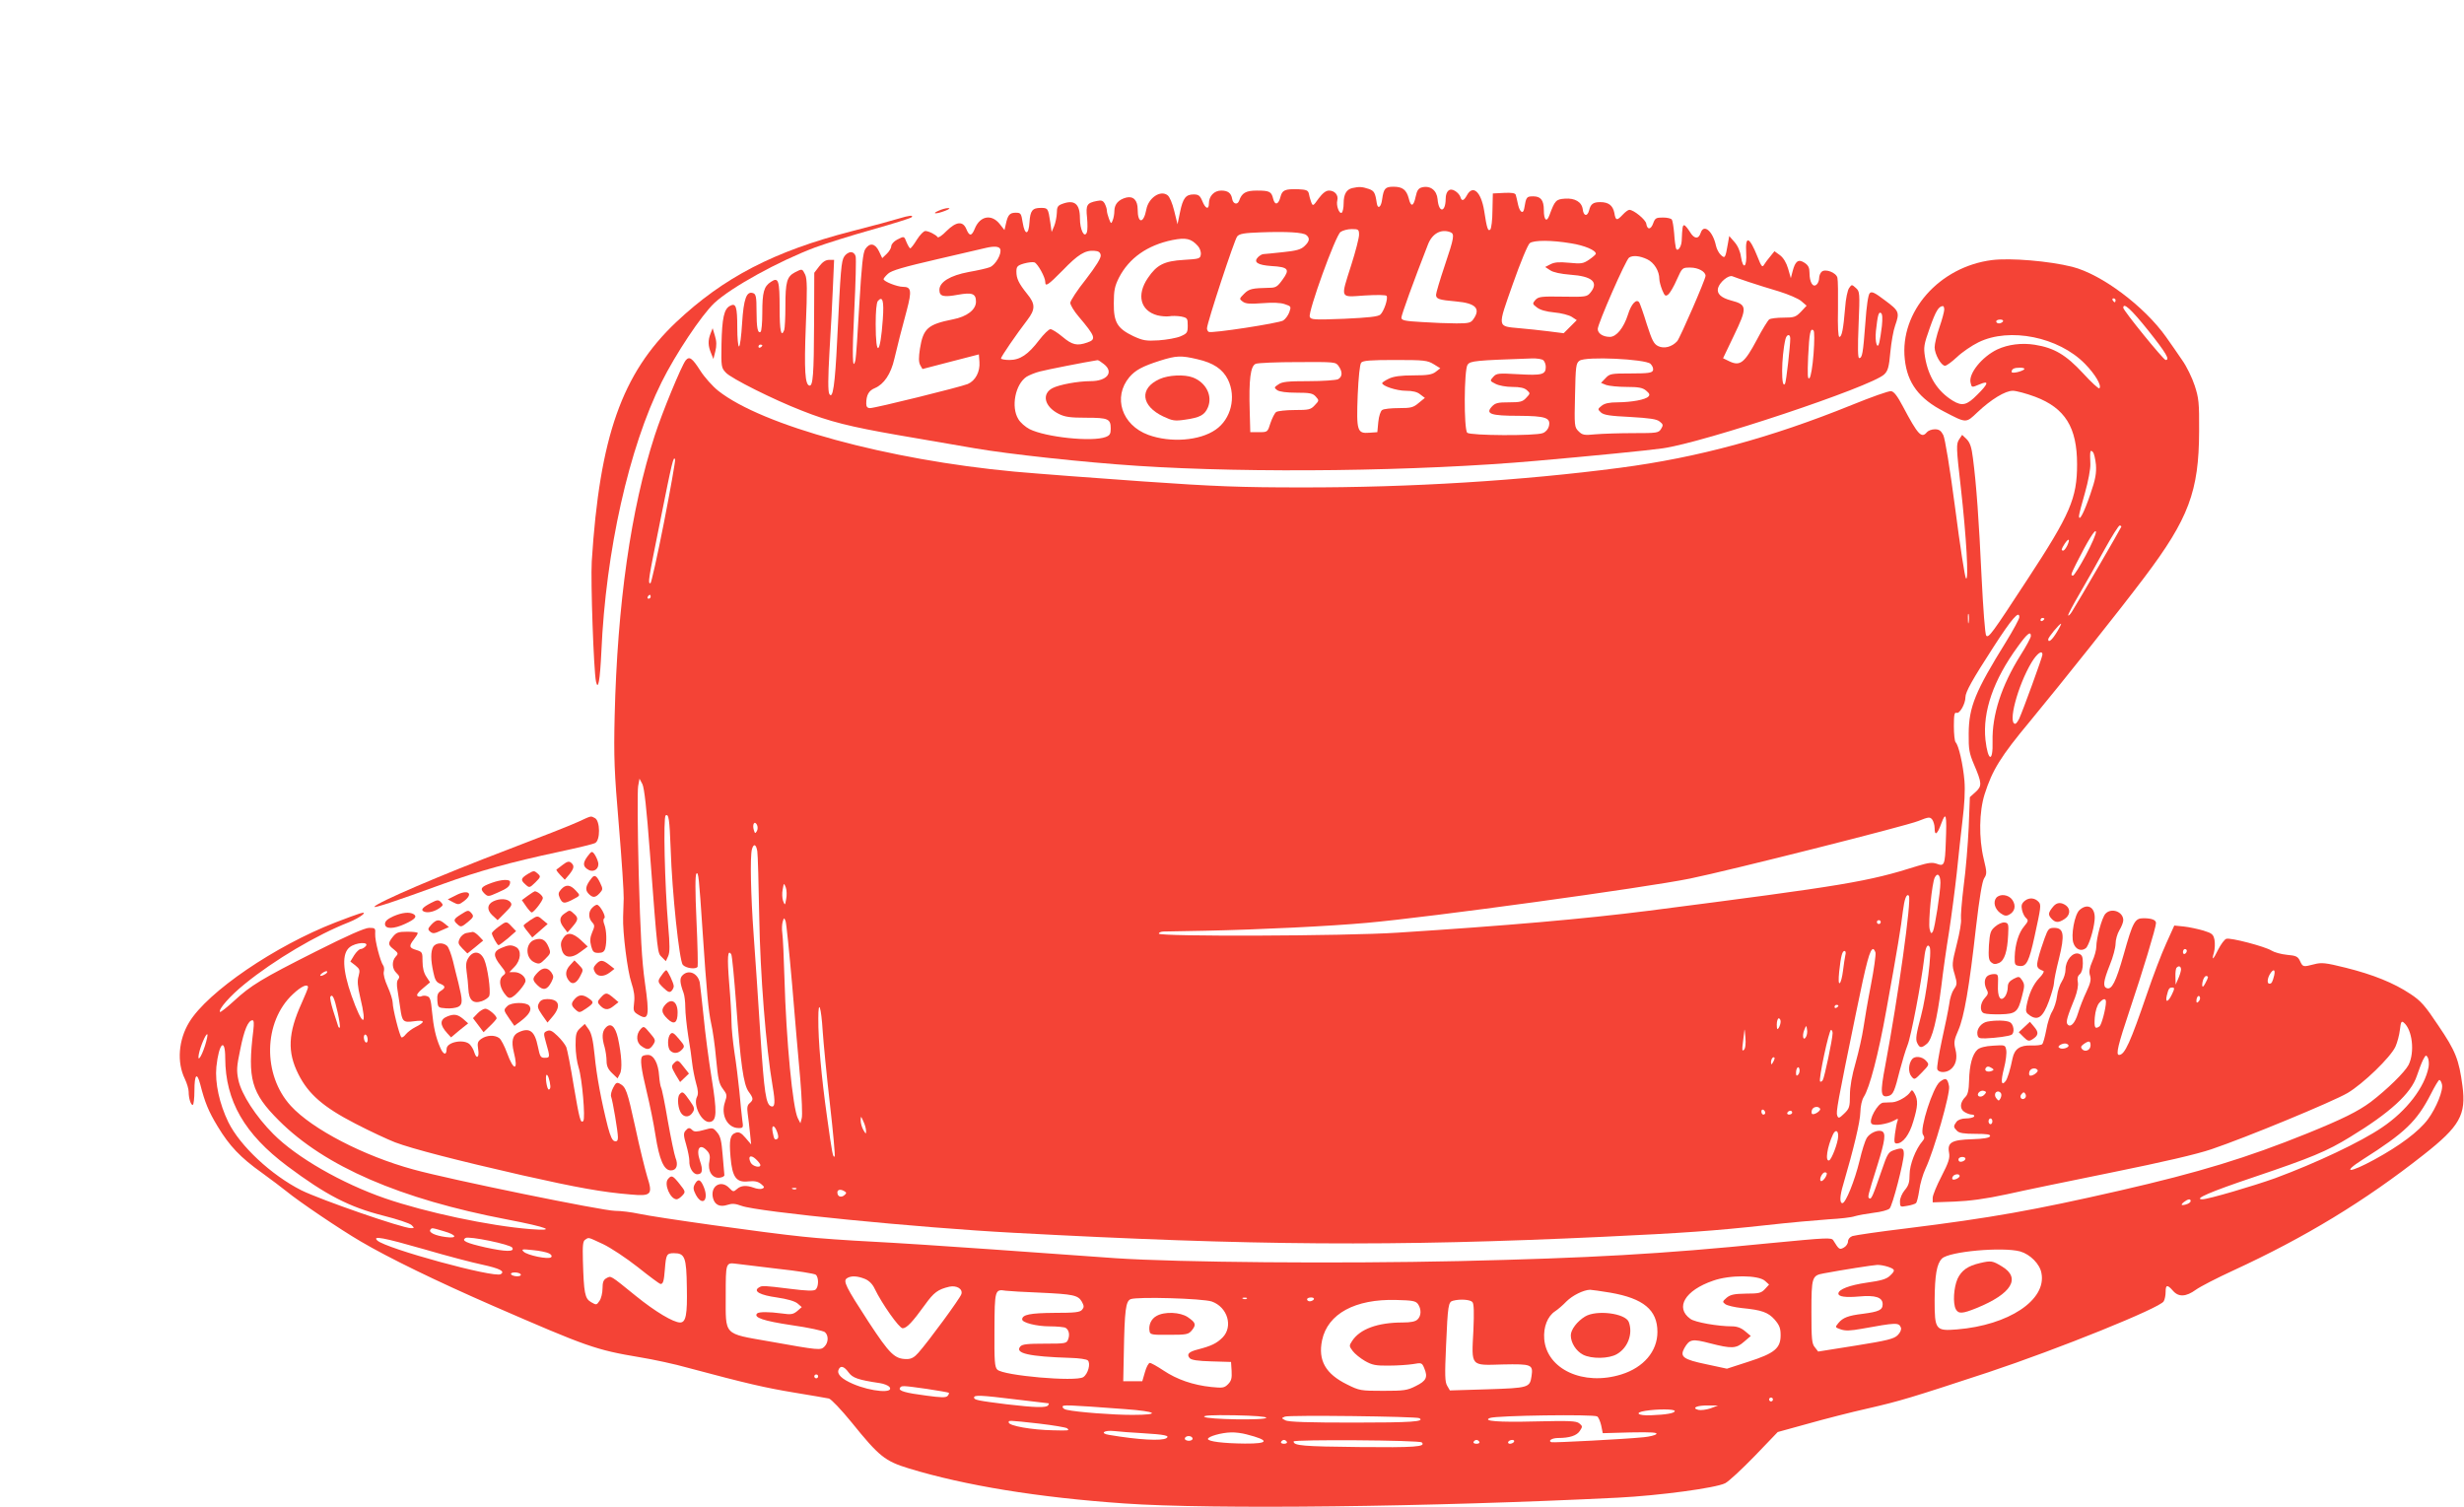
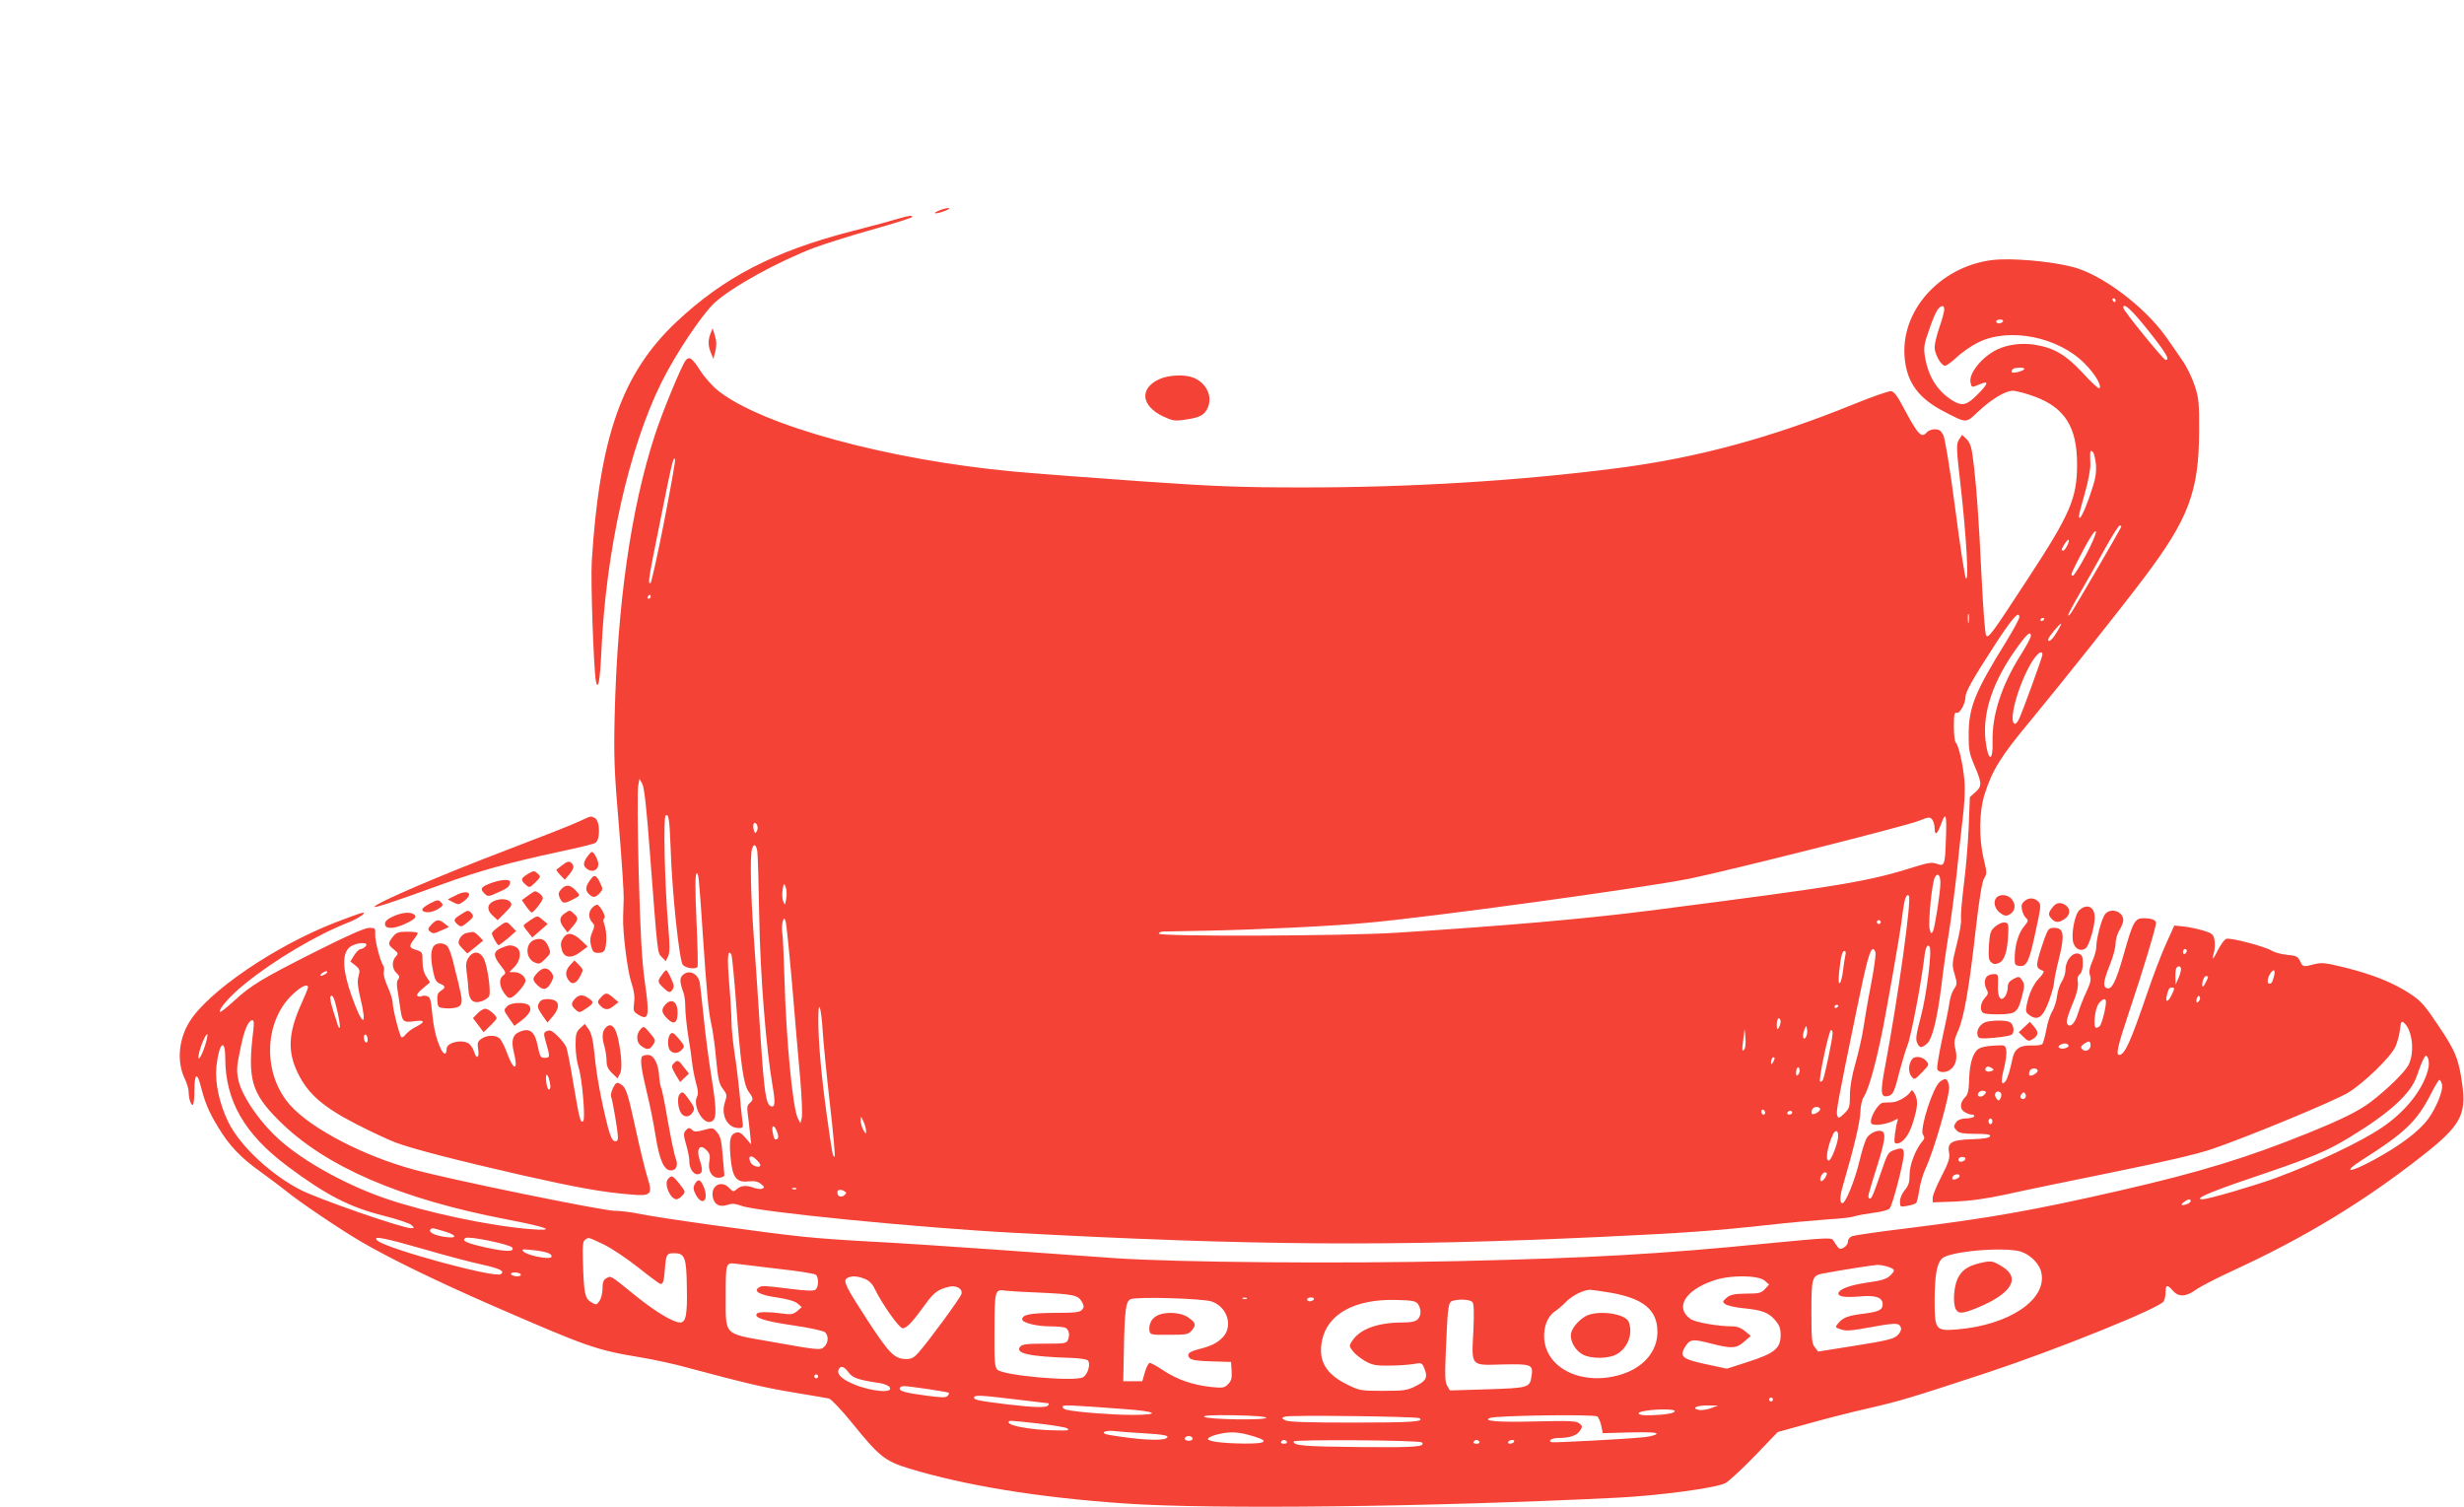
<svg xmlns="http://www.w3.org/2000/svg" version="1.0" width="1280pt" height="783pt" viewBox="0 0 1280 783" preserveAspectRatio="xMidYMid meet">
  <g transform="translate(0,783) scale(0.1,-0.1)" fill="#f44336" stroke="none">
-     <path d="M7025 6853 c-31 -7 -45 -33 -45 -79 0 -24 -5 -46 -10 -49 -13 -8 -30 38 -23 64 7 27 -13 51 -43 51 -16 0 -33 -13 -54 -41 -29 -41 -30 -41 -39 -18 -5 13 -10 33 -12 44 -4 16 -13 20 -54 22 -69 2 -84 -4 -93 -39 -10 -41 -29 -47 -38 -11 -9 38 -19 43 -85 43 -57 0 -78 -12 -92 -53 -9 -23 -31 -17 -36 9 -5 31 -22 44 -57 44 -37 0 -64 -29 -64 -67 0 -34 -18 -28 -34 12 -12 29 -20 35 -45 35 -41 0 -56 -19 -71 -92 l-13 -63 -17 69 c-10 41 -24 74 -35 82 -37 28 -99 -14 -110 -74 -14 -75 -45 -75 -45 0 0 47 -22 70 -58 62 -40 -10 -62 -33 -63 -68 0 -17 -4 -40 -9 -51 -7 -19 -9 -18 -19 8 -6 16 -11 35 -11 43 0 9 -5 24 -11 36 -9 16 -17 19 -41 14 -52 -10 -58 -21 -51 -86 3 -32 3 -67 -1 -77 -13 -33 -36 14 -36 73 0 76 -29 99 -94 74 -21 -8 -26 -16 -26 -47 -1 -21 -7 -51 -14 -68 l-13 -30 -7 50 c-11 73 -12 75 -49 75 -44 0 -55 -14 -59 -74 -4 -68 -24 -70 -35 -4 -8 50 -10 53 -37 53 -31 0 -41 -12 -51 -60 l-7 -30 -26 33 c-42 51 -100 40 -127 -23 -17 -43 -29 -44 -45 -5 -18 43 -52 40 -103 -10 -22 -23 -43 -37 -46 -32 -9 13 -47 32 -64 32 -9 0 -28 -20 -44 -45 -15 -25 -31 -45 -34 -45 -4 0 -12 14 -19 30 -14 35 -12 34 -50 15 -17 -9 -30 -24 -30 -34 0 -9 -11 -28 -24 -40 l-23 -22 -17 36 c-20 41 -48 46 -71 11 -12 -18 -19 -84 -31 -287 -8 -145 -17 -275 -20 -289 -16 -66 -18 28 -6 262 7 139 10 263 7 276 -3 13 -13 22 -25 22 -11 0 -26 -10 -34 -22 -16 -24 -19 -64 -37 -433 -11 -234 -23 -314 -41 -281 -7 13 -7 82 1 220 7 110 15 263 18 339 l6 137 -26 0 c-18 0 -34 -11 -51 -33 l-26 -34 -1 -264 c-1 -265 -6 -325 -24 -322 -23 4 -28 79 -19 309 8 192 7 244 -3 267 -16 32 -15 32 -54 12 -41 -22 -49 -49 -49 -175 0 -60 -3 -115 -6 -124 -16 -42 -24 -5 -24 112 0 147 -6 164 -45 138 -37 -24 -45 -54 -45 -161 0 -52 -4 -96 -9 -99 -15 -10 -21 22 -21 110 0 70 -3 86 -17 91 -35 13 -50 -29 -58 -157 -4 -66 -11 -120 -16 -120 -5 0 -9 44 -9 98 0 110 -7 130 -38 113 -31 -16 -41 -64 -44 -198 -2 -118 -1 -124 23 -149 26 -29 247 -140 394 -197 143 -57 252 -84 499 -127 127 -22 308 -53 401 -69 174 -30 567 -73 845 -91 594 -39 1458 -28 2070 26 285 25 581 54 657 65 214 30 1084 320 1151 384 19 18 25 37 32 116 5 52 16 114 25 138 24 68 21 76 -52 130 -54 41 -70 49 -80 38 -8 -7 -17 -67 -23 -157 -12 -157 -16 -180 -32 -180 -7 0 -8 54 -3 173 7 167 6 173 -14 191 -21 19 -22 19 -35 0 -8 -10 -18 -57 -21 -104 -9 -108 -17 -151 -30 -150 -6 0 -9 53 -7 143 1 78 0 152 -3 164 -6 27 -62 48 -81 32 -8 -6 -14 -22 -14 -34 0 -12 -6 -28 -14 -34 -19 -16 -36 14 -36 62 0 26 -6 39 -26 52 -32 21 -48 9 -62 -45 l-9 -35 -14 49 c-9 31 -24 56 -42 70 l-29 21 -21 -26 c-12 -14 -27 -34 -33 -44 -9 -16 -14 -10 -34 41 -42 105 -64 114 -59 22 5 -76 -16 -93 -27 -22 -4 29 -17 58 -34 77 l-27 31 -7 -40 c-13 -75 -15 -78 -36 -59 -11 10 -22 31 -26 49 -16 75 -63 115 -79 67 -11 -35 -34 -33 -56 4 -12 19 -25 35 -30 35 -8 0 -10 -10 -13 -82 -2 -33 -23 -59 -30 -37 -2 8 -7 42 -9 76 -3 34 -8 66 -12 72 -3 6 -24 11 -46 11 -36 0 -41 -3 -51 -30 -12 -34 -31 -35 -36 -2 -3 21 -65 72 -88 72 -6 0 -21 -11 -34 -25 -31 -33 -37 -32 -44 10 -8 38 -30 55 -73 55 -37 0 -50 -10 -58 -43 -9 -34 -29 -30 -33 6 -5 38 -41 59 -93 55 -46 -3 -52 -10 -80 -86 -14 -39 -29 -26 -29 26 0 52 -16 72 -55 72 -35 0 -37 -3 -47 -63 -5 -31 -23 -20 -32 20 -4 21 -10 44 -12 51 -3 9 -21 12 -61 10 l-58 -3 -2 -89 c0 -48 -6 -93 -11 -98 -12 -12 -18 4 -32 97 -16 99 -59 138 -90 80 -16 -29 -27 -32 -34 -7 -3 9 -15 23 -27 30 -28 18 -49 0 -49 -42 -1 -71 -36 -73 -42 -1 -4 46 -37 72 -80 62 -20 -5 -27 -16 -34 -49 -11 -52 -25 -55 -36 -8 -12 44 -32 60 -79 60 -43 0 -51 -9 -59 -65 -5 -42 -23 -54 -28 -20 -8 54 -13 64 -43 74 -33 11 -49 12 -84 4z m35 -243 c0 -16 -18 -86 -40 -155 -57 -180 -62 -169 69 -160 65 4 111 3 114 -2 9 -14 -14 -80 -32 -97 -12 -11 -62 -16 -188 -22 -156 -6 -173 -5 -179 10 -10 25 134 424 160 441 11 8 37 15 58 15 35 0 38 -2 38 -30z m-274 -1 c20 -16 17 -33 -10 -58 -18 -17 -42 -24 -112 -31 -49 -5 -94 -10 -101 -10 -6 0 -19 -7 -28 -16 -25 -26 -2 -41 70 -46 88 -5 97 -17 58 -70 -27 -38 -36 -43 -70 -43 -88 -2 -104 -5 -130 -31 -26 -26 -26 -27 -7 -41 15 -11 37 -13 101 -8 53 4 95 3 117 -5 33 -11 34 -12 24 -41 -6 -17 -20 -36 -32 -44 -23 -14 -373 -68 -387 -59 -5 3 -9 11 -9 18 0 28 143 462 157 478 12 14 37 18 122 21 136 5 220 0 237 -14z m748 15 c23 -9 21 -26 -29 -174 -25 -74 -45 -142 -45 -151 0 -22 14 -27 105 -35 101 -9 128 -37 89 -92 -13 -19 -24 -22 -88 -22 -40 0 -121 3 -179 7 -91 5 -107 9 -107 23 0 14 63 188 138 380 22 57 68 82 116 64z m-1311 -72 c10 -11 17 -31 15 -44 -3 -22 -8 -23 -88 -28 -103 -6 -141 -26 -187 -94 -60 -88 -39 -170 49 -194 20 -5 47 -7 62 -5 14 3 42 2 61 -1 33 -7 35 -9 35 -47 0 -37 -3 -41 -37 -56 -21 -9 -72 -18 -114 -21 -66 -4 -82 -1 -132 22 -83 40 -102 72 -101 171 0 67 5 89 27 133 53 102 147 168 277 195 71 14 98 8 133 -31z m1938 14 c70 -11 129 -36 129 -54 0 -4 -16 -18 -35 -31 -31 -21 -41 -22 -104 -16 -52 5 -76 3 -97 -8 l-27 -14 26 -17 c16 -11 55 -19 104 -23 115 -8 149 -39 105 -93 -18 -22 -25 -23 -143 -21 -112 2 -127 0 -143 -17 -16 -19 -16 -21 8 -39 16 -13 48 -22 90 -26 36 -3 77 -14 91 -23 l26 -17 -34 -34 -34 -34 -79 10 c-43 5 -111 13 -151 16 -117 11 -115 0 -34 230 39 111 78 205 88 212 21 16 114 16 214 -1z m-2965 -30 c9 -24 -25 -83 -54 -94 -15 -6 -64 -17 -110 -25 -96 -18 -152 -52 -152 -93 0 -34 21 -39 97 -25 73 13 93 6 93 -36 0 -42 -47 -78 -120 -92 -130 -26 -154 -47 -171 -152 -7 -46 -7 -69 1 -85 l12 -21 146 38 147 38 3 -39 c4 -51 -21 -98 -61 -115 -40 -16 -480 -125 -507 -125 -14 0 -20 7 -20 23 0 45 13 68 45 81 47 20 83 73 101 152 20 84 35 143 65 254 26 99 23 120 -20 120 -30 0 -101 28 -101 40 0 4 10 16 23 28 18 17 81 35 258 76 129 30 243 56 254 59 40 9 66 7 71 -7z m522 -32 c2 -14 -24 -56 -77 -125 -45 -56 -81 -112 -81 -122 0 -11 19 -43 43 -71 88 -104 93 -119 46 -135 -54 -19 -79 -13 -129 29 -26 22 -55 40 -63 40 -9 0 -35 -26 -59 -57 -57 -75 -99 -103 -154 -103 -24 0 -44 4 -44 8 0 9 78 123 137 200 42 55 42 83 -1 135 -44 55 -56 80 -56 116 0 26 5 32 39 42 22 6 46 9 55 6 17 -7 56 -77 56 -102 0 -26 14 -17 91 61 79 82 116 105 164 101 22 -1 31 -8 33 -23z m2839 -21 c36 -17 63 -61 63 -103 0 -11 7 -37 15 -57 13 -31 17 -34 32 -22 9 8 29 42 44 77 28 62 28 62 70 62 41 0 79 -21 79 -43 0 -18 -132 -321 -147 -339 -27 -30 -68 -41 -99 -26 -23 11 -32 30 -59 113 -17 56 -35 106 -39 113 -14 23 -42 -6 -59 -62 -22 -69 -60 -116 -94 -116 -36 0 -63 18 -63 41 0 27 146 361 163 371 20 13 56 9 94 -9z m528 -118 c39 -13 109 -35 157 -49 48 -15 100 -37 115 -50 l28 -24 -29 -31 c-27 -28 -36 -31 -90 -31 -34 0 -67 -4 -75 -9 -7 -5 -37 -53 -65 -107 -63 -118 -86 -137 -140 -112 l-35 17 54 113 c73 151 72 165 -12 187 -53 14 -76 36 -68 65 9 31 54 68 74 61 9 -4 48 -17 86 -30z m-4499 -194 c-13 -186 -37 -202 -37 -25 0 66 4 110 11 120 25 29 33 2 26 -95z m5190 -35 c-4 -33 -10 -72 -13 -84 -10 -44 -24 0 -18 58 9 82 14 102 26 94 8 -4 9 -28 5 -68z m-355 -145 c-5 -65 -14 -118 -21 -125 -10 -9 -11 15 -7 112 6 124 12 151 28 135 5 -5 5 -56 0 -122z m-121 80 c0 -39 -21 -225 -27 -234 -21 -35 -20 138 2 231 7 27 25 29 25 3z m-5340 -35 c0 -3 -4 -8 -10 -11 -5 -3 -10 -1 -10 4 0 6 5 11 10 11 6 0 10 -2 10 -4z m2260 -72 c84 -19 132 -52 159 -106 44 -91 16 -205 -64 -260 -83 -58 -235 -69 -350 -27 -138 51 -185 196 -98 300 31 36 67 56 158 85 85 27 111 28 195 8z m1798 -6 c7 -7 12 -22 12 -34 0 -40 -20 -45 -142 -38 -106 6 -114 5 -131 -14 -18 -20 -18 -21 12 -36 17 -9 55 -16 87 -16 40 0 63 -5 76 -17 18 -16 18 -17 -4 -40 -18 -20 -31 -23 -89 -23 -58 0 -71 -3 -89 -22 -35 -38 -6 -48 139 -48 142 -1 168 -10 157 -55 -4 -15 -17 -30 -32 -35 -38 -15 -377 -13 -392 2 -18 18 -17 328 2 354 15 19 38 22 332 32 28 1 55 -3 62 -10z m556 -18 c11 -11 16 -25 13 -34 -5 -13 -25 -16 -115 -16 -102 0 -110 -1 -132 -25 l-23 -24 27 -11 c15 -5 63 -10 106 -10 62 0 83 -4 101 -19 18 -15 21 -22 12 -31 -15 -16 -84 -29 -159 -30 -44 0 -68 -5 -84 -18 -21 -17 -21 -18 -3 -35 15 -13 47 -18 152 -23 101 -6 138 -11 153 -24 18 -14 19 -19 7 -38 -13 -21 -21 -22 -144 -22 -71 0 -160 -3 -196 -6 -60 -6 -69 -4 -89 16 -21 21 -22 27 -18 187 3 151 5 166 23 179 31 24 342 9 369 -16z m-2840 -1 c54 -42 18 -89 -69 -89 -65 0 -162 -18 -197 -36 -58 -30 -43 -96 32 -134 32 -16 59 -20 143 -20 115 0 127 -6 127 -57 0 -27 -5 -35 -26 -43 -70 -27 -313 -1 -396 41 -21 11 -48 34 -58 52 -39 63 -16 181 43 220 13 8 44 21 68 27 33 9 236 49 300 59 4 1 18 -8 33 -20z m1714 -1 l34 -21 -23 -18 c-19 -15 -43 -19 -116 -19 -66 0 -103 -5 -128 -17 -19 -9 -35 -20 -35 -23 0 -15 75 -40 123 -40 35 0 60 -6 75 -19 l24 -18 -32 -26 c-28 -24 -40 -27 -103 -27 -40 0 -79 -4 -87 -10 -8 -5 -17 -31 -20 -62 l-5 -53 -42 -3 c-63 -5 -67 10 -60 196 4 91 11 160 18 168 9 11 49 14 177 14 151 0 167 -2 200 -22z m-494 -10 c21 -30 20 -55 -3 -68 -11 -5 -80 -10 -153 -10 -108 0 -138 -3 -157 -17 -23 -15 -23 -17 -6 -30 12 -8 48 -13 100 -13 69 0 85 -3 100 -20 18 -20 18 -21 -5 -45 -21 -23 -31 -25 -104 -25 -45 0 -88 -5 -96 -10 -8 -5 -21 -31 -30 -57 -15 -48 -15 -48 -60 -48 l-45 0 -3 110 c-5 163 4 234 31 245 12 5 111 9 219 9 192 1 197 1 212 -21z" />
    <path d="M6024 5861 c-107 -48 -97 -140 20 -195 47 -22 59 -24 113 -16 77 11 101 24 118 64 25 60 -10 129 -78 155 -44 17 -127 13 -173 -8z" />
    <path d="M4875 6735 c-39 -17 -11 -18 35 0 23 9 28 14 15 14 -11 0 -33 -6 -50 -14z" />
    <path d="M4670 6695 c-25 -8 -135 -38 -245 -66 -404 -104 -666 -240 -913 -473 -281 -266 -397 -595 -438 -1243 -6 -103 10 -565 22 -623 11 -51 21 6 28 155 23 524 143 1058 313 1400 72 145 207 348 274 411 88 82 333 217 524 289 55 20 188 62 295 92 107 30 199 59 205 64 13 13 -12 10 -65 -6z" />
    <path d="M10348 6479 c-274 -35 -480 -268 -453 -515 13 -124 74 -205 204 -272 117 -61 113 -61 173 -4 72 68 145 112 184 112 18 0 70 -14 116 -31 156 -59 218 -159 218 -351 0 -176 -35 -258 -258 -598 -185 -283 -201 -305 -214 -292 -6 6 -16 142 -24 303 -14 297 -27 482 -45 619 -7 57 -15 80 -32 98 l-24 23 -16 -24 c-15 -24 -15 -41 9 -249 29 -256 42 -488 27 -473 -6 6 -31 169 -56 363 -28 213 -53 364 -62 382 -12 23 -22 30 -44 30 -16 0 -34 -7 -41 -15 -28 -34 -46 -15 -125 134 -28 53 -46 77 -61 79 -12 2 -104 -31 -205 -72 -420 -170 -799 -273 -1203 -326 -510 -67 -1091 -103 -1656 -102 -313 0 -449 5 -820 31 -245 17 -546 40 -670 51 -658 61 -1310 239 -1539 420 -29 23 -72 71 -94 106 -41 64 -56 75 -75 52 -22 -28 -122 -270 -161 -391 -124 -382 -194 -875 -208 -1457 -5 -213 -2 -288 22 -570 15 -179 26 -349 25 -377 -1 -29 -2 -72 -3 -95 -3 -82 23 -285 43 -343 14 -42 18 -72 14 -104 -5 -43 -4 -47 25 -64 51 -30 56 -4 31 170 -16 113 -23 245 -32 564 -6 229 -7 434 -3 455 l7 39 15 -28 c10 -20 22 -127 39 -355 41 -538 39 -521 62 -544 l21 -21 12 26 c9 20 9 57 0 159 -18 213 -26 564 -13 572 16 10 20 -19 26 -174 7 -224 45 -582 63 -602 16 -18 68 -25 77 -10 2 4 0 112 -6 241 -7 153 -7 236 0 243 10 10 13 -16 32 -302 21 -316 31 -416 44 -475 8 -33 20 -116 26 -185 10 -105 15 -130 35 -156 22 -29 23 -34 11 -69 -23 -67 13 -135 71 -135 24 0 25 2 19 42 -3 24 -10 90 -15 148 -6 58 -17 150 -26 205 -8 55 -15 125 -15 155 0 30 -5 121 -12 202 -11 137 -8 180 11 150 4 -7 15 -122 25 -255 23 -312 38 -421 65 -458 25 -34 26 -42 5 -60 -12 -10 -14 -23 -10 -53 3 -23 9 -68 12 -101 l6 -60 -29 34 c-22 26 -34 32 -50 27 -30 -10 -36 -36 -28 -127 9 -105 30 -133 92 -126 33 3 49 0 66 -13 19 -16 20 -19 6 -25 -8 -3 -28 -1 -43 5 -39 14 -67 12 -88 -7 -17 -15 -20 -15 -39 5 -43 46 -101 11 -85 -52 9 -35 36 -48 75 -35 24 8 40 7 73 -5 82 -31 921 -114 1413 -140 1244 -67 1971 -72 3060 -21 427 20 578 31 845 60 124 14 272 27 330 31 58 3 119 10 135 16 17 5 61 13 99 18 37 4 74 14 82 22 15 14 74 242 74 283 0 31 -8 35 -49 21 -31 -10 -36 -18 -66 -106 -46 -134 -54 -152 -64 -145 -10 6 -10 7 43 176 39 126 44 164 21 173 -22 8 -62 -10 -78 -36 -8 -13 -25 -66 -37 -118 -25 -103 -72 -220 -89 -220 -15 0 -14 37 4 96 55 188 88 327 89 374 1 35 8 66 18 82 30 46 76 221 117 450 57 313 78 443 86 514 8 64 19 94 31 81 16 -15 -56 -529 -122 -880 -28 -146 -25 -171 17 -160 24 7 31 24 59 136 12 45 29 102 39 127 18 42 72 326 87 453 6 56 17 77 28 58 13 -21 -16 -251 -45 -360 -24 -90 -29 -119 -20 -138 13 -28 22 -29 51 -5 27 22 53 126 75 300 8 70 26 197 40 282 13 85 31 223 40 305 8 83 22 206 30 275 10 79 14 154 10 203 -7 84 -30 186 -46 201 -5 6 -9 43 -9 84 0 60 3 73 14 69 16 -6 46 47 46 81 0 27 35 90 147 263 93 144 133 191 133 153 0 -9 -31 -66 -69 -128 -160 -258 -193 -338 -194 -476 -1 -83 3 -103 27 -160 42 -98 43 -113 9 -144 l-30 -27 -6 -157 c-4 -86 -15 -223 -26 -303 -10 -81 -16 -158 -14 -173 3 -14 -7 -73 -22 -131 -25 -100 -26 -107 -11 -156 14 -48 13 -54 -4 -78 -10 -14 -21 -48 -24 -76 -4 -27 -21 -112 -38 -187 -16 -76 -28 -145 -24 -153 7 -18 45 -19 68 -1 28 21 38 59 26 105 -9 36 -7 49 15 99 30 68 57 222 92 536 18 155 32 237 42 253 15 23 15 31 -2 101 -26 108 -24 246 5 337 40 125 82 194 237 380 177 215 457 566 592 745 231 306 284 448 285 760 1 148 -2 173 -23 237 -13 40 -42 100 -65 132 -22 33 -60 87 -84 121 -113 159 -334 325 -487 364 -120 30 -320 47 -417 35z m642 -209 c0 -5 -2 -10 -4 -10 -3 0 -8 5 -11 10 -3 6 -1 10 4 10 6 0 11 -4 11 -10z m-890 -48 c0 -10 -11 -52 -25 -92 -14 -40 -25 -87 -25 -104 0 -36 34 -96 54 -96 8 0 35 20 62 45 26 25 77 60 112 77 161 79 416 28 553 -112 54 -55 88 -114 75 -127 -4 -4 -42 31 -85 78 -89 96 -150 132 -250 148 -68 11 -139 2 -195 -24 -80 -38 -152 -127 -139 -174 6 -25 5 -25 48 -7 49 21 45 3 -14 -55 -53 -54 -78 -60 -126 -31 -80 49 -128 125 -145 228 -8 50 -6 64 25 151 31 88 46 112 68 113 4 0 7 -8 7 -18z m1059 -108 c94 -118 115 -154 91 -154 -11 0 -220 257 -220 271 0 30 40 -6 129 -117z m-754 46 c-3 -5 -13 -10 -21 -10 -8 0 -14 5 -14 10 0 6 9 10 21 10 11 0 17 -4 14 -10z m110 -249 c-14 -12 -65 -23 -65 -13 0 16 13 22 44 22 17 0 26 -4 21 -9z m373 -495 c3 -44 -2 -75 -29 -153 -32 -94 -59 -147 -59 -113 0 8 14 62 31 120 17 60 29 124 28 150 -3 68 -1 76 13 62 6 -6 13 -36 16 -66z m-7439 -301 c-34 -173 -66 -315 -70 -315 -14 0 -13 8 51 325 62 310 69 339 77 318 2 -7 -24 -154 -58 -328z m7571 -21 c0 -4 -218 -380 -257 -442 -8 -13 -17 -22 -19 -19 -3 2 24 53 59 113 35 60 94 164 131 232 37 67 72 122 77 122 5 0 9 -3 9 -6z m-185 -149 c-31 -58 -61 -105 -66 -105 -13 0 -12 5 17 63 60 119 99 182 102 165 2 -10 -22 -65 -53 -123z m-96 51 c-7 -14 -16 -26 -21 -26 -12 0 -10 8 8 36 21 31 29 25 13 -10z m-7359 -266 c0 -5 -5 -10 -11 -10 -5 0 -7 5 -4 10 3 6 8 10 11 10 2 0 4 -4 4 -10z m6847 -132 c-2 -13 -4 -5 -4 17 -1 22 1 32 4 23 2 -10 2 -28 0 -40z m393 18 c0 -3 -4 -8 -10 -11 -5 -3 -10 -1 -10 4 0 6 5 11 10 11 6 0 10 -2 10 -4z m66 -68 c-25 -42 -46 -60 -46 -39 0 10 58 81 67 81 2 0 -7 -19 -21 -42z m-136 -22 c0 -8 -24 -53 -54 -100 -99 -158 -148 -310 -145 -447 3 -112 -24 -106 -37 8 -15 147 41 310 168 484 48 67 68 83 68 55z m60 -97 c0 -12 -100 -287 -121 -333 -7 -14 -16 -26 -20 -26 -40 0 12 197 84 318 29 48 57 68 57 41z m-502 -974 c-4 -119 -8 -127 -47 -112 -23 8 -42 6 -98 -11 -263 -83 -372 -101 -1398 -233 -338 -43 -742 -78 -1305 -114 -277 -18 -1240 -21 -1240 -5 0 6 10 10 23 11 12 0 110 2 217 4 288 6 653 24 840 41 328 29 1449 183 1679 230 206 42 1121 273 1186 299 55 22 61 22 73 7 6 -9 12 -28 12 -44 0 -43 14 -33 35 25 24 65 29 46 23 -98z m-6176 58 c-9 -14 -10 -14 -16 5 -9 29 3 51 16 28 5 -10 5 -23 0 -33z m2 -105 c3 -18 7 -170 10 -338 5 -303 35 -682 70 -885 14 -81 12 -109 -8 -102 -27 9 -36 68 -56 372 -11 176 -27 410 -35 520 -15 207 -19 403 -9 443 9 32 22 27 28 -10z m6146 -164 c0 -49 -29 -234 -39 -253 -8 -13 -11 -11 -17 13 -8 34 12 241 27 268 14 27 29 13 29 -28z m-5996 -84 c-6 -34 -6 -35 -16 -10 -5 14 -6 41 -2 60 6 34 6 35 16 10 5 -14 6 -41 2 -60z m31 -445 c14 -170 33 -390 42 -488 8 -97 12 -190 8 -205 l-7 -27 -13 25 c-27 52 -61 405 -70 730 -3 107 -8 212 -11 232 -3 20 -2 47 2 60 7 22 7 22 15 3 4 -11 19 -159 34 -330z m5655 325 c0 -5 -4 -10 -10 -10 -5 0 -10 5 -10 10 0 6 5 10 10 10 6 0 10 -4 10 -10z m-27 -159 c2 -11 -8 -86 -24 -168 -16 -81 -33 -182 -39 -223 -6 -41 -24 -122 -40 -179 -20 -69 -30 -126 -30 -170 0 -61 -3 -70 -30 -96 -26 -25 -30 -26 -36 -10 -7 18 1 63 97 530 56 274 73 335 90 335 3 0 9 -9 12 -19z m-157 -14 c-3 -13 -8 -49 -12 -80 -4 -32 -11 -60 -17 -64 -6 -4 -7 16 -3 58 9 83 16 109 28 109 6 0 8 -10 4 -23z m-5312 -397 c4 -58 20 -226 37 -373 17 -148 28 -271 25 -274 -9 -9 -13 13 -40 207 -29 205 -46 396 -45 510 0 104 15 61 23 -70z m5276 136 c0 -3 -4 -8 -10 -11 -5 -3 -10 -1 -10 4 0 6 5 11 10 11 6 0 10 -2 10 -4z m-300 -83 c0 -10 -5 -25 -10 -33 -7 -11 -10 -7 -10 18 0 17 5 32 10 32 6 0 10 -8 10 -17z m132 -79 c-14 -25 -22 5 -9 36 10 25 11 25 14 3 3 -12 0 -30 -5 -39z m-323 -68 c-9 -8 -10 0 -5 38 3 27 7 56 8 65 1 9 3 -8 5 -38 3 -33 0 -58 -8 -65z m461 87 c0 -29 -42 -229 -51 -244 -4 -7 -11 -10 -14 -7 -9 9 46 268 57 268 4 0 8 -8 8 -17z m-309 -150 c-8 -15 -10 -15 -11 -2 0 17 10 32 18 25 2 -3 -1 -13 -7 -23z m130 -66 c-8 -8 -11 -5 -11 9 0 27 14 41 18 19 2 -9 -1 -22 -7 -28z m114 -176 c6 -11 -33 -36 -42 -27 -3 3 -3 12 0 21 7 17 33 20 42 6z m-285 -22 c0 -5 -4 -9 -10 -9 -5 0 -10 7 -10 16 0 8 5 12 10 9 6 -3 10 -10 10 -16z m140 1 c0 -5 -7 -10 -16 -10 -8 0 -12 5 -9 10 3 6 10 10 16 10 5 0 9 -4 9 -10z m-4811 -95 c0 -18 -1 -17 -14 5 -8 14 -14 36 -14 50 1 24 1 24 14 -5 8 -16 14 -39 14 -50z m-462 -5 c7 -19 8 -32 1 -36 -13 -8 -17 -3 -24 34 -8 40 8 42 23 2z m5512 -23 c-1 -34 -34 -120 -47 -125 -22 -7 -10 71 20 135 13 27 28 21 27 -10z m-5599 -149 c0 -17 -40 -7 -50 12 -17 33 -1 44 26 19 13 -12 24 -26 24 -31z m5540 -44 c0 -15 -22 -44 -31 -39 -11 7 7 45 21 45 6 0 10 -3 10 -6z m-5353 -80 c-3 -3 -12 -4 -19 -1 -8 3 -5 6 6 6 11 1 17 -2 13 -5z m251 -13 c10 -6 10 -10 -2 -20 -17 -14 -36 -7 -36 15 0 15 18 18 38 5z" />
    <path d="M3691 6097 c-14 -36 -13 -64 3 -102 l12 -30 10 40 c7 28 7 52 -2 80 l-12 40 -11 -28z" />
    <path d="M3004 3561 c-33 -16 -200 -81 -370 -146 -345 -131 -675 -273 -689 -295 -6 -10 109 28 356 118 185 67 350 113 603 167 93 20 178 40 188 46 27 14 26 114 -1 129 -24 12 -15 14 -87 -19z" />
    <path d="M3051 3380 c-25 -34 -23 -53 7 -69 28 -15 57 8 49 40 -3 13 -12 32 -19 42 -13 17 -15 16 -37 -13z" />
    <path d="M2924 3338 c-16 -12 -31 -23 -33 -25 -3 -2 6 -14 19 -28 l24 -25 23 27 c26 33 28 46 9 62 -10 8 -20 6 -42 -11z" />
    <path d="M2742 3290 c-37 -23 -39 -31 -12 -55 20 -18 21 -18 51 11 29 29 29 31 11 47 -17 15 -20 15 -50 -3z" />
    <path d="M3073 3268 c-30 -38 -35 -59 -17 -79 22 -24 36 -24 59 1 17 19 18 22 2 55 -18 37 -29 43 -44 23z" />
    <path d="M2555 3244 c-56 -20 -63 -30 -40 -54 20 -19 21 -19 70 3 51 22 65 33 65 55 0 16 -45 14 -95 -4z" />
    <path d="M2915 3210 c-15 -17 -16 -24 -7 -45 14 -29 22 -31 65 -9 44 23 43 21 17 49 -28 30 -51 32 -75 5z" />
    <path d="M2366 3178 l-40 -20 28 -15 c26 -14 31 -13 55 5 55 41 22 65 -43 30z" />
    <path d="M2742 3177 l-31 -23 22 -32 c12 -17 25 -32 29 -32 11 0 58 61 58 75 0 12 -28 35 -42 35 -2 0 -18 -10 -36 -23z" />
    <path d="M10370 3166 c-17 -22 -8 -57 21 -79 21 -15 31 -17 47 -8 29 16 36 46 16 76 -19 28 -64 34 -84 11z" />
    <path d="M10519 3151 c-17 -14 -20 -24 -15 -48 4 -18 14 -37 22 -43 12 -11 10 -17 -11 -42 -28 -33 -47 -93 -49 -158 -1 -42 1 -45 26 -48 35 -4 49 24 77 153 33 151 35 164 22 179 -19 22 -49 25 -72 7z" />
    <path d="M2238 3139 c-44 -23 -55 -37 -34 -45 20 -8 55 1 81 20 18 13 18 16 5 30 -13 13 -19 12 -52 -5z" />
    <path d="M2563 3148 c-33 -16 -35 -45 -5 -73 l27 -25 39 39 c34 34 38 42 27 55 -15 18 -55 20 -88 4z" />
    <path d="M10668 3123 c-28 -33 -30 -44 -12 -64 21 -23 37 -24 69 -3 29 19 32 51 8 70 -25 18 -47 17 -65 -3z" />
    <path d="M3076 3114 c-20 -20 -20 -53 0 -75 14 -15 14 -21 0 -53 -11 -26 -12 -44 -5 -71 8 -30 14 -35 38 -35 21 0 30 6 35 23 9 34 7 93 -4 123 -7 18 -7 29 -1 34 12 7 -23 70 -38 70 -5 0 -17 -7 -25 -16z" />
    <path d="M10803 3103 c-26 -23 -46 -132 -32 -172 11 -33 40 -45 64 -27 15 11 41 92 46 146 7 64 -34 92 -78 53z" />
    <path d="M2393 3079 c-38 -24 -40 -30 -15 -52 16 -14 20 -13 52 13 29 24 32 30 21 44 -17 20 -19 20 -58 -5z" />
    <path d="M2932 3084 c-27 -18 -28 -41 -3 -73 l19 -25 26 30 c30 35 32 46 8 67 -23 21 -22 21 -50 1z" />
    <path d="M10937 3083 c-18 -20 -47 -126 -47 -171 0 -16 -9 -50 -21 -76 -15 -35 -18 -54 -12 -73 7 -21 3 -39 -18 -84 -15 -31 -35 -82 -44 -112 -16 -54 -41 -79 -56 -56 -7 12 0 38 40 136 12 32 18 64 15 81 -4 19 -1 32 10 41 10 9 16 29 16 57 0 35 -4 44 -22 50 -31 9 -68 -35 -68 -82 0 -19 -9 -47 -19 -62 -10 -15 -22 -49 -25 -76 -3 -27 -15 -63 -25 -80 -11 -17 -25 -60 -31 -96 -7 -36 -16 -69 -21 -74 -4 -5 -31 -8 -58 -7 -57 2 -86 -18 -96 -66 -12 -59 -27 -109 -37 -120 -22 -27 -25 0 -8 66 10 38 15 81 12 96 -5 27 -6 27 -68 23 -41 -2 -70 -10 -82 -21 -26 -24 -41 -79 -43 -160 -1 -50 -7 -74 -19 -85 -28 -28 -31 -60 -7 -77 12 -8 30 -15 40 -15 10 0 15 -4 12 -10 -3 -5 -22 -10 -42 -10 -22 0 -41 -7 -49 -17 -17 -23 -17 -28 2 -47 11 -12 36 -16 96 -16 59 0 79 -3 76 -12 -3 -9 -33 -14 -93 -16 -107 -3 -130 -17 -120 -70 5 -28 -2 -50 -39 -122 -25 -48 -46 -99 -46 -112 l0 -24 113 4 c77 3 161 14 272 38 88 20 337 71 553 115 256 52 434 93 510 119 178 60 628 246 707 292 81 48 223 185 249 241 9 20 20 60 23 87 5 42 8 48 20 38 45 -37 58 -154 25 -220 -20 -38 -111 -127 -196 -192 -66 -49 -146 -89 -331 -164 -314 -127 -560 -202 -974 -297 -447 -102 -664 -141 -1106 -196 -143 -17 -270 -36 -282 -40 -14 -5 -23 -17 -23 -28 0 -11 -10 -26 -22 -32 -22 -12 -25 -10 -54 37 -9 16 -28 15 -330 -14 -569 -57 -933 -77 -1614 -93 -632 -14 -1455 -7 -1785 15 -132 9 -422 30 -645 46 -223 16 -502 34 -620 40 -118 6 -280 17 -360 26 -189 19 -766 100 -852 119 -37 8 -92 15 -123 15 -63 0 -861 163 -1048 215 -257 70 -525 209 -636 330 -148 161 -143 437 10 580 44 42 79 57 79 36 0 -5 -15 -42 -33 -82 -71 -156 -75 -254 -17 -369 52 -104 131 -172 296 -257 77 -40 170 -83 206 -97 90 -34 318 -93 660 -171 289 -65 417 -88 563 -100 109 -10 117 -1 87 93 -11 37 -40 153 -62 257 -42 191 -48 208 -81 226 -15 8 -21 4 -34 -22 -9 -17 -14 -38 -10 -47 8 -22 35 -180 35 -210 0 -17 -5 -23 -17 -20 -12 2 -22 25 -35 73 -34 134 -59 267 -69 373 -8 78 -16 114 -31 135 l-20 28 -24 -22 c-21 -19 -24 -32 -24 -89 0 -37 7 -89 16 -116 18 -56 36 -265 24 -277 -14 -15 -20 9 -50 185 -15 95 -33 184 -38 198 -6 14 -26 40 -46 59 -28 27 -39 32 -55 25 -18 -8 -18 -12 -5 -59 22 -76 22 -80 -6 -80 -22 0 -25 6 -36 59 -16 80 -43 100 -99 74 -32 -14 -40 -46 -26 -103 25 -98 0 -102 -35 -5 -13 36 -31 70 -40 77 -24 18 -65 16 -93 -3 -20 -14 -22 -22 -17 -55 7 -42 -8 -54 -20 -16 -3 12 -13 30 -22 40 -28 32 -122 15 -122 -22 0 -35 -17 -31 -33 7 -23 52 -35 106 -43 189 -5 58 -10 74 -25 78 -10 4 -23 3 -29 0 -5 -3 -15 -3 -21 1 -7 4 2 19 27 39 l38 32 -19 29 c-13 19 -20 46 -20 79 0 48 -1 50 -32 60 -38 11 -40 20 -13 55 11 14 20 28 20 33 0 4 -24 7 -54 7 -47 0 -57 -4 -75 -26 -27 -34 -26 -42 5 -66 23 -19 24 -22 10 -37 -22 -24 -20 -64 4 -86 15 -14 17 -21 9 -32 -8 -8 -9 -29 -4 -56 3 -23 10 -64 14 -92 10 -73 15 -78 73 -70 57 8 59 -4 5 -31 -18 -9 -40 -26 -49 -37 -9 -12 -20 -19 -23 -15 -10 10 -45 148 -45 179 0 14 -12 52 -26 83 -15 33 -24 66 -20 79 3 11 1 26 -3 31 -15 20 -44 130 -42 164 2 30 0 32 -31 32 -23 0 -113 -40 -278 -123 -282 -142 -336 -175 -426 -258 -36 -33 -68 -58 -71 -56 -11 12 53 85 129 146 154 125 372 254 540 320 60 24 107 61 58 46 -14 -4 -71 -25 -128 -47 -314 -122 -663 -360 -759 -518 -56 -92 -65 -208 -23 -294 11 -23 20 -53 20 -67 0 -34 11 -69 21 -69 5 0 9 34 9 75 0 83 13 98 30 33 24 -94 43 -141 91 -220 61 -101 118 -161 229 -240 47 -34 105 -78 130 -98 62 -51 276 -196 384 -259 146 -86 395 -207 686 -334 492 -214 533 -229 766 -268 67 -11 180 -35 250 -55 303 -81 398 -103 549 -128 88 -15 170 -28 181 -31 12 -3 64 -58 118 -124 143 -177 173 -201 297 -239 292 -89 672 -151 1119 -182 454 -32 1597 -18 2565 30 215 11 507 50 557 75 18 9 87 73 153 141 l120 125 156 43 c85 24 225 60 310 79 170 39 226 56 627 188 364 121 894 335 912 369 6 10 10 32 10 49 0 38 9 39 38 6 29 -34 68 -32 119 5 22 16 109 61 194 100 375 173 683 360 990 602 187 147 221 207 201 357 -18 137 -36 182 -125 313 -70 105 -91 129 -146 165 -86 57 -192 100 -336 136 -105 26 -125 28 -163 18 -58 -15 -59 -15 -74 17 -11 23 -20 28 -68 32 -30 3 -66 13 -80 22 -33 21 -215 69 -235 61 -9 -3 -27 -27 -41 -54 -28 -57 -36 -62 -23 -17 5 18 6 47 3 65 -6 29 -12 35 -58 49 -28 8 -73 18 -101 21 l-50 5 -42 -93 c-24 -52 -68 -168 -99 -259 -87 -254 -116 -320 -146 -320 -18 0 -5 53 56 235 66 196 136 427 136 450 0 16 -22 25 -65 25 -45 0 -55 -18 -103 -189 -41 -144 -62 -184 -88 -174 -21 8 -17 37 16 120 17 41 30 91 30 111 0 20 9 52 20 70 11 18 20 41 20 52 0 44 -62 67 -93 33z m-9037 -168 c-7 -8 -19 -15 -26 -15 -8 0 -23 -15 -34 -32 l-20 -33 26 -20 c23 -19 25 -24 17 -55 -8 -26 -5 -54 8 -110 39 -161 13 -156 -45 8 -47 134 -50 219 -10 251 32 26 104 30 84 6z m9460 -24 c0 -6 -4 -13 -10 -16 -5 -3 -10 1 -10 9 0 9 5 16 10 16 6 0 10 -4 10 -9z m-30 -98 c-1 -10 -7 -31 -15 -48 l-13 -30 -1 41 c-1 22 2 44 6 47 12 13 23 7 23 -10z m-9640 -23 c-24 -15 -37 -11 -16 5 11 8 22 12 25 9 3 -3 -1 -9 -9 -14z m10124 -7 c-9 -35 -13 -43 -25 -43 -13 0 -11 27 3 50 18 29 29 25 22 -7z m-344 -10 c-1 -5 -7 -19 -15 -33 -10 -18 -14 -20 -15 -8 0 23 11 48 21 48 5 0 9 -3 9 -7z m-187 -88 c-20 -42 -36 -46 -27 -7 9 37 13 42 29 42 12 0 12 -6 -2 -35z m-9529 -94 c9 -41 14 -76 11 -79 -2 -3 -7 1 -9 9 -2 8 -14 43 -25 78 -11 35 -18 68 -15 73 11 17 21 -5 38 -81z m9667 56 c-8 -8 -11 -7 -11 4 0 20 13 34 18 19 3 -7 -1 -17 -7 -23z m-481 -2 c0 -32 -23 -121 -34 -127 -23 -16 -28 -6 -24 47 3 34 12 62 23 75 21 24 35 26 35 5z m-9624 -147 c-31 -253 -11 -325 133 -469 238 -238 630 -408 1186 -514 213 -41 262 -61 120 -50 -213 17 -543 87 -755 160 -225 78 -460 213 -580 334 -91 91 -165 206 -181 278 -11 51 -10 71 9 161 20 101 41 152 64 152 7 0 8 -17 4 -52z m-251 -80 c-20 -62 -41 -89 -32 -43 8 40 37 108 44 102 3 -3 -3 -30 -12 -59z m845 31 c0 -11 -4 -17 -10 -14 -5 3 -10 15 -10 26 0 11 5 17 10 14 6 -3 10 -15 10 -26z m8950 -29 c0 -25 -27 -37 -43 -21 -9 10 -8 16 7 27 27 19 36 18 36 -6z m-115 1 c7 -12 -31 -25 -46 -15 -8 4 -7 9 2 15 18 11 36 11 44 0z m-9575 -68 c1 -222 100 -394 323 -561 201 -150 321 -212 498 -257 72 -18 138 -40 147 -49 15 -15 15 -16 -3 -16 -45 0 -469 147 -570 197 -156 79 -318 230 -379 354 -46 95 -70 203 -62 287 13 123 46 156 46 45z m11446 -46 c-20 -105 -114 -228 -242 -314 -110 -75 -343 -185 -554 -263 -114 -41 -349 -110 -379 -110 -49 0 41 39 264 114 302 102 382 135 504 210 207 126 316 226 346 317 10 29 24 67 32 83 14 26 16 28 25 12 5 -10 7 -32 4 -49z m-2268 -6 c11 -7 10 -10 -3 -15 -20 -7 -38 1 -30 15 7 11 16 11 33 0z m237 -10 c6 -11 -33 -36 -42 -27 -3 3 -3 12 0 21 7 17 33 20 42 6z m-7726 -83 c1 -10 -3 -18 -8 -18 -10 0 -20 67 -12 76 6 6 18 -30 20 -58z m9826 11 c10 -29 -29 -125 -73 -184 -48 -64 -146 -137 -278 -209 -130 -71 -172 -71 -61 0 221 140 282 199 355 341 20 40 40 73 44 73 4 0 10 -9 13 -21z m-2378 -57 c-8 -8 -20 -11 -27 -7 -16 10 7 35 27 28 13 -5 13 -7 0 -21z m88 8 c3 -5 2 -17 -3 -26 -8 -14 -10 -14 -21 0 -13 15 -8 36 9 36 5 0 12 -4 15 -10z m125 -24 c-15 -15 -33 4 -19 20 10 12 14 12 20 2 5 -7 4 -17 -1 -22z m-170 -121 c0 -8 -4 -15 -10 -15 -5 0 -10 7 -10 15 0 8 5 15 10 15 6 0 10 -7 10 -15z m-140 -194 c0 -12 -28 -22 -34 -12 -3 5 -3 11 1 15 9 9 33 7 33 -3z m-30 -90 c0 -10 -30 -24 -37 -17 -3 3 -2 9 2 15 8 13 35 15 35 2z m1200 -130 c0 -10 -24 -21 -43 -21 -7 0 -3 7 7 15 22 17 36 19 36 6z m-9074 -157 c67 -19 73 -39 9 -30 -53 7 -88 23 -80 37 8 12 7 12 71 -7z m355 -85 c14 -23 -33 -22 -139 1 -101 23 -126 35 -104 49 18 11 232 -33 243 -50z m-456 -9 c116 -34 250 -69 298 -79 92 -20 123 -35 98 -50 -33 -21 -597 133 -641 175 -27 26 29 16 245 -46z m928 27 c40 -19 120 -72 181 -120 60 -48 113 -87 117 -87 14 0 18 14 23 78 6 75 9 82 47 82 57 0 65 -21 67 -178 3 -142 -5 -182 -35 -182 -35 0 -130 57 -230 138 -137 111 -128 105 -153 92 -15 -8 -20 -21 -20 -53 0 -23 -7 -53 -16 -65 -15 -22 -16 -22 -44 -6 -32 19 -37 46 -42 217 -2 78 0 100 12 107 20 13 11 15 93 -23z m-281 -48 c12 -6 17 -14 11 -20 -13 -13 -124 10 -143 29 -13 13 -8 14 48 8 35 -3 72 -11 84 -17z m7643 10 c51 -15 102 -65 110 -113 27 -139 -170 -270 -439 -292 -111 -9 -116 -2 -116 151 1 132 11 190 38 217 36 37 316 62 407 37z m-6455 -90 c102 -11 191 -25 198 -31 16 -14 15 -63 -1 -77 -10 -8 -45 -7 -133 4 -139 17 -145 18 -163 6 -29 -19 8 -39 95 -51 54 -8 92 -19 107 -31 l22 -19 -24 -21 c-21 -17 -32 -19 -80 -12 -67 9 -118 9 -128 0 -20 -21 33 -39 180 -61 86 -12 163 -29 172 -36 20 -17 19 -54 -2 -75 -20 -20 -25 -20 -288 27 -239 42 -225 28 -225 237 0 172 0 173 55 166 17 -2 113 -14 215 -26z m5769 10 c37 -13 38 -19 8 -47 -18 -17 -47 -25 -119 -35 -90 -13 -148 -35 -148 -57 0 -16 38 -21 107 -15 85 8 123 -4 123 -40 0 -30 -19 -39 -104 -50 -75 -9 -103 -20 -126 -48 -18 -22 -18 -22 13 -33 23 -8 50 -7 106 3 183 33 195 34 206 6 3 -10 -3 -25 -17 -39 -19 -19 -55 -28 -218 -54 l-195 -31 -17 22 c-16 18 -18 44 -18 184 0 181 3 189 63 200 96 18 255 43 278 44 14 1 40 -4 58 -10z m-7104 -39 c3 -6 -5 -10 -19 -10 -14 0 -28 5 -31 10 -3 6 5 10 19 10 14 0 28 -4 31 -10z m1789 -24 c21 -9 39 -27 50 -51 37 -77 127 -205 145 -205 21 0 51 32 116 122 46 64 67 80 127 94 38 8 71 -12 62 -39 -7 -22 -169 -243 -223 -304 -21 -24 -37 -33 -60 -33 -63 0 -88 24 -199 193 -119 183 -134 213 -112 227 21 14 55 12 94 -4z m4675 -10 l21 -19 -22 -24 c-19 -20 -31 -23 -97 -23 -62 -1 -81 -5 -101 -21 -23 -20 -23 -22 -7 -34 10 -7 48 -16 85 -20 104 -10 137 -22 171 -60 25 -29 31 -45 31 -81 0 -68 -31 -94 -168 -138 l-111 -36 -107 23 c-120 25 -139 39 -114 84 27 47 41 49 133 25 113 -29 136 -28 177 8 l35 30 -30 25 c-20 17 -42 25 -67 25 -73 0 -194 21 -217 39 -81 58 -28 148 118 198 86 31 236 30 270 -1z m-3767 -61 c174 -8 198 -13 218 -47 12 -22 12 -29 1 -42 -11 -13 -37 -16 -145 -16 -124 -1 -166 -9 -166 -34 0 -17 75 -36 142 -36 40 0 78 -4 84 -8 17 -11 22 -35 13 -59 -8 -22 -13 -23 -122 -23 -91 0 -117 -3 -127 -15 -29 -35 43 -52 263 -59 42 -1 82 -7 88 -13 16 -16 1 -71 -24 -87 -40 -25 -415 8 -446 39 -14 13 -16 45 -15 206 1 209 2 213 59 204 17 -2 96 -7 177 -10z m2963 0 c173 -30 245 -90 245 -204 0 -101 -72 -185 -188 -221 -197 -61 -387 27 -400 184 -5 62 17 118 56 144 14 9 41 32 59 51 32 32 89 60 123 61 8 0 56 -7 105 -15z m-2070 -46 c82 -29 112 -130 56 -187 -31 -31 -59 -44 -128 -62 -48 -12 -60 -25 -43 -45 9 -10 41 -15 113 -17 l102 -3 3 -47 c2 -37 -1 -51 -19 -69 -19 -19 -28 -20 -87 -14 -95 10 -178 39 -247 85 -33 22 -65 40 -72 40 -6 0 -18 -21 -25 -47 l-14 -48 -49 0 -50 0 3 145 c4 225 10 270 35 281 33 14 374 4 422 -12z m182 15 c-3 -3 -12 -4 -19 -1 -8 3 -5 6 6 6 11 1 17 -2 13 -5z m348 -4 c-3 -5 -13 -10 -21 -10 -8 0 -14 5 -14 10 0 6 9 10 21 10 11 0 17 -4 14 -10z m541 -24 c18 -26 18 -61 -2 -80 -11 -11 -34 -16 -78 -16 -129 0 -222 -34 -262 -96 -16 -24 -16 -27 3 -52 11 -15 40 -38 64 -52 37 -21 56 -25 124 -24 44 0 101 4 126 8 44 8 46 7 58 -22 19 -46 11 -65 -44 -92 -45 -23 -62 -25 -170 -25 -116 0 -123 1 -187 33 -112 55 -152 125 -130 230 29 137 171 215 385 209 84 -2 101 -5 113 -21z m283 10 c8 -9 9 -54 5 -147 -10 -190 -17 -182 152 -177 151 3 159 0 150 -61 -9 -59 -14 -61 -228 -68 l-196 -6 -14 24 c-12 20 -13 54 -6 209 9 211 12 227 36 233 37 10 90 6 101 -7z m-3241 -365 c21 -29 49 -39 163 -56 21 -3 42 -12 49 -19 29 -36 -94 -26 -189 15 -58 25 -84 50 -75 73 9 24 28 20 52 -13z m-158 -21 c0 -5 -4 -10 -10 -10 -5 0 -10 5 -10 10 0 6 5 10 10 10 6 0 10 -4 10 -10z m565 -65 c60 -9 111 -18 114 -20 2 -3 -1 -11 -7 -17 -9 -9 -35 -8 -109 2 -110 14 -147 25 -138 40 8 13 12 13 140 -5z m465 -55 c91 -11 166 -20 168 -20 2 0 0 -4 -3 -10 -9 -14 -69 -12 -215 5 -152 19 -170 23 -170 35 0 14 33 13 220 -10z m3930 0 c0 -5 -4 -10 -10 -10 -5 0 -10 5 -10 10 0 6 5 10 10 10 6 0 10 -4 10 -10z m-3366 -50 c168 -12 190 -30 38 -30 -101 0 -284 14 -339 26 -13 2 -23 9 -23 16 0 11 16 11 324 -12z m3042 4 c-21 -7 -50 -11 -63 -8 -39 10 -7 24 52 23 l50 0 -39 -15z m-186 -14 c0 -11 -43 -19 -125 -22 -67 -3 -87 14 -28 23 62 10 153 10 153 -1z m-2122 -35 c-4 -14 -308 -9 -322 5 -7 7 38 10 157 8 105 -2 166 -7 165 -13z m795 -2 c31 -18 -41 -23 -339 -23 -235 0 -342 3 -357 12 -21 11 -21 11 -2 19 20 9 683 1 698 -8z m924 9 c7 -4 16 -26 21 -47 l8 -40 144 4 c110 2 142 0 134 -9 -6 -6 -35 -13 -65 -16 -96 -10 -468 -29 -479 -26 -21 7 2 22 34 22 59 0 97 12 113 37 15 22 14 25 -3 39 -16 13 -51 14 -229 10 -193 -5 -276 2 -235 18 34 13 538 20 557 8z m-2901 -37 c76 -9 143 -20 148 -25 12 -12 11 -12 -74 -10 -109 2 -230 23 -230 41 0 11 -7 12 156 -6z m539 -50 c117 -7 144 -13 124 -26 -24 -15 -143 -9 -297 17 -51 8 -27 26 27 20 25 -3 91 -8 146 -11z m540 -6 c122 -31 119 -49 -8 -48 -113 1 -192 11 -192 24 0 13 71 33 120 34 22 1 58 -4 80 -10z m-281 -18 c7 -11 -14 -20 -31 -13 -7 2 -10 8 -7 13 7 12 31 12 38 0z m491 -21 c3 -5 -3 -10 -15 -10 -12 0 -18 5 -15 10 3 6 10 10 15 10 5 0 12 -4 15 -10z m701 -3 c23 -23 -38 -27 -326 -24 -291 3 -340 7 -340 29 0 11 655 7 666 -5z m299 3 c3 -5 -3 -10 -15 -10 -12 0 -18 5 -15 10 3 6 10 10 15 10 5 0 12 -4 15 -10z m180 0 c-3 -5 -13 -10 -21 -10 -8 0 -12 5 -9 10 3 6 13 10 21 10 8 0 12 -4 9 -10z" />
    <path d="M10287 1269 c-65 -15 -97 -38 -118 -82 -20 -46 -25 -127 -9 -158 14 -25 34 -24 108 6 182 74 232 156 132 216 -49 30 -57 31 -113 18z" />
    <path d="M8234 991 c-41 -25 -74 -68 -74 -98 0 -38 27 -81 63 -100 44 -23 135 -22 177 3 57 33 84 107 61 167 -18 45 -168 64 -227 28z" />
    <path d="M6008 994 c-28 -15 -43 -48 -36 -81 3 -16 14 -18 102 -17 91 0 100 2 118 24 23 29 20 39 -22 68 -39 26 -120 30 -162 6z" />
    <path d="M2043 3070 c-30 -14 -43 -25 -43 -40 0 -27 45 -27 105 1 52 24 63 38 44 50 -22 13 -60 9 -106 -11z" />
    <path d="M2753 3049 c-18 -12 -33 -24 -33 -27 0 -4 10 -19 23 -34 l22 -28 40 35 40 35 -24 20 c-29 25 -28 25 -68 -1z" />
    <path d="M2241 3027 c-19 -21 -20 -25 -6 -37 13 -11 23 -10 56 6 l41 18 -22 18 c-29 24 -42 23 -69 -5z" />
    <path d="M2589 3015 c-19 -14 -34 -29 -34 -33 1 -13 28 -62 35 -62 3 0 25 16 49 36 l42 37 -22 23 c-28 30 -28 30 -70 -1z" />
    <path d="M10365 3017 c-25 -21 -28 -32 -33 -98 -3 -61 -1 -77 12 -88 13 -11 22 -11 41 -3 28 13 43 59 47 147 3 55 1 60 -18 63 -12 2 -34 -8 -49 -21z" />
    <path d="M10621 2955 c-11 -30 -26 -76 -32 -101 -12 -47 -9 -54 26 -68 6 -2 -4 -19 -22 -37 -32 -34 -54 -83 -66 -146 -5 -28 -2 -35 19 -49 41 -27 67 -8 98 76 14 39 26 81 26 93 0 12 11 69 26 127 31 125 25 160 -25 160 -27 0 -32 -5 -50 -55z" />
    <path d="M2422 2983 c-13 -3 -28 -16 -34 -29 -10 -22 -8 -28 14 -51 l26 -26 41 33 41 34 -22 23 c-12 13 -26 22 -32 22 -6 -1 -21 -4 -34 -6z" />
    <path d="M2925 2956 c-12 -18 -14 -33 -7 -58 11 -45 50 -50 99 -12 l36 27 -36 34 c-43 39 -71 42 -92 9z" />
    <path d="M2777 2948 c-49 -17 -49 -95 -1 -117 25 -11 30 -9 57 18 28 28 29 31 17 61 -16 39 -37 50 -73 38z" />
    <path d="M2250 2911 c-13 -25 -13 -67 1 -131 8 -40 16 -53 35 -60 29 -12 30 -21 3 -38 -15 -10 -19 -21 -17 -50 3 -36 4 -37 45 -40 23 -2 52 2 64 8 23 13 23 31 0 125 -7 28 -20 78 -28 113 -9 35 -22 70 -30 78 -21 20 -60 17 -73 -5z" />
    <path d="M2603 2905 c-42 -18 -42 -41 -2 -91 28 -35 29 -39 13 -51 -23 -17 -21 -55 5 -92 18 -25 26 -29 41 -21 24 13 70 68 70 85 0 22 -29 45 -58 45 l-26 0 27 28 c33 34 37 86 8 102 -25 13 -39 12 -78 -5z" />
    <path d="M2434 2855 c-13 -19 -15 -37 -10 -73 4 -26 8 -66 9 -89 3 -59 24 -79 70 -64 19 7 37 20 39 29 8 27 -9 146 -26 186 -19 45 -57 50 -82 11z" />
    <path d="M2962 2817 c-25 -27 -28 -54 -7 -81 18 -24 40 -15 60 25 16 31 16 32 -7 56 l-24 24 -22 -24z" />
-     <path d="M3096 2821 c-14 -15 -15 -24 -6 -40 13 -26 47 -27 79 -2 l23 18 -27 21 c-34 27 -47 27 -69 3z" />
    <path d="M2792 2777 c-28 -30 -28 -38 2 -67 29 -27 49 -22 70 18 13 26 13 31 0 51 -20 27 -45 27 -72 -2z" />
    <path d="M3438 2765 c-24 -32 -23 -37 10 -68 22 -21 31 -24 40 -15 7 7 12 18 12 25 0 16 -32 83 -39 83 -3 0 -14 -11 -23 -25z" />
    <path d="M3546 2764 c-16 -15 -15 -38 5 -92 5 -13 9 -47 9 -75 0 -29 7 -95 15 -147 9 -52 18 -117 21 -145 3 -27 12 -73 20 -102 11 -37 12 -57 5 -70 -23 -44 26 -139 68 -131 35 7 36 52 8 226 -15 92 -34 237 -42 322 -9 85 -18 165 -20 177 -11 48 -58 68 -89 37z" />
    <path d="M10322 2758 c-15 -15 -15 -43 -1 -70 9 -16 7 -24 -10 -42 -26 -28 -28 -73 -3 -80 10 -4 49 -6 85 -5 79 2 90 11 111 94 14 53 14 61 1 82 -15 22 -17 22 -45 8 -22 -12 -30 -23 -30 -43 0 -16 -6 -37 -14 -48 -24 -31 -40 -4 -37 61 2 52 1 55 -21 55 -13 0 -29 -5 -36 -12z" />
    <path d="M3121 2648 c-16 -17 -18 -24 -9 -35 25 -30 45 -33 73 -11 l28 22 -27 23 c-33 28 -40 29 -65 1z" />
    <path d="M2987 2642 c-22 -24 -21 -35 3 -57 19 -17 21 -17 55 6 41 28 42 33 13 53 -29 21 -51 20 -71 -2z" />
    <path d="M2800 2619 c-10 -17 -7 -28 16 -61 l28 -40 28 33 c44 53 33 89 -29 89 -22 0 -36 -6 -43 -21z" />
    <path d="M3457 2612 c-24 -26 -21 -44 11 -75 34 -33 52 -21 52 33 0 56 -31 77 -63 42z" />
    <path d="M2636 2604 c-21 -20 -21 -21 10 -66 l26 -37 35 26 c44 34 58 60 42 79 -16 19 -93 18 -113 -2z" />
    <path d="M2480 2565 l-23 -24 28 -37 27 -36 34 33 c19 18 34 36 34 39 0 14 -42 50 -59 50 -9 0 -28 -11 -41 -25z" />
-     <path d="M2324 2550 c-40 -16 -40 -44 -1 -87 l20 -22 44 37 45 36 -26 23 c-29 24 -47 27 -82 13z" />
    <path d="M10324 2523 c-31 -6 -56 -37 -52 -65 3 -20 8 -23 43 -22 53 2 122 11 135 19 17 11 11 54 -9 65 -19 10 -75 11 -117 3z" />
    <path d="M10516 2495 l-29 -27 25 -25 c22 -22 28 -23 46 -12 32 20 34 36 9 65 l-22 26 -29 -27z" />
    <path d="M3146 2491 c-19 -20 -20 -52 -5 -101 5 -19 10 -51 10 -71 0 -27 8 -44 29 -64 l28 -27 12 23 c14 24 9 99 -10 187 -14 61 -38 82 -64 53z" />
    <path d="M3327 2483 c-24 -27 -22 -69 5 -87 30 -22 43 -20 61 7 14 22 13 26 -17 61 -31 37 -32 37 -49 19z" />
    <path d="M3483 2459 c-16 -16 -17 -71 -1 -87 17 -17 42 -15 61 6 15 16 14 20 -16 55 -26 31 -34 36 -44 26z" />
    <path d="M3337 2343 c-13 -12 -7 -62 22 -182 16 -66 37 -168 46 -228 20 -128 44 -183 80 -183 29 0 40 27 24 66 -6 16 -24 102 -40 192 -15 90 -31 168 -35 173 -3 6 -8 33 -10 60 -4 65 -28 109 -58 109 -12 0 -26 -3 -29 -7z" />
    <path d="M9933 2328 c-19 -24 -21 -68 -4 -89 16 -20 17 -19 55 20 39 40 39 41 21 61 -20 22 -57 26 -72 8z" />
    <path d="M3502 2308 c-16 -16 -15 -21 9 -63 l22 -36 23 22 23 22 -26 33 c-28 37 -33 40 -51 22z" />
    <path d="M10077 2210 c-36 -28 -105 -244 -88 -273 10 -15 9 -22 -2 -35 -35 -40 -67 -122 -67 -173 0 -40 -5 -58 -25 -81 -14 -17 -25 -42 -25 -59 0 -29 1 -30 38 -23 20 3 41 10 45 14 5 4 12 34 17 66 4 33 19 84 33 114 44 93 129 390 122 427 -8 42 -17 47 -48 23z" />
    <path d="M9924 2158 c-14 -23 -64 -52 -93 -54 -14 0 -36 -2 -48 -2 -29 -2 -79 -94 -60 -110 14 -12 80 -2 116 17 21 12 23 11 18 -3 -4 -9 -9 -38 -13 -66 -5 -42 -4 -50 9 -50 32 0 66 45 86 114 24 79 26 111 7 145 -11 20 -15 21 -22 9z" />
    <path d="M3530 2145 c-14 -17 -8 -79 11 -101 17 -20 42 -17 57 7 12 18 10 26 -14 60 -34 49 -39 52 -54 34z" />
    <path d="M3560 1955 c-10 -12 -9 -26 5 -73 9 -31 16 -68 16 -82 -2 -35 19 -70 41 -70 27 0 31 21 14 70 -22 64 0 94 38 51 13 -14 16 -28 11 -55 -10 -49 15 -88 53 -84 15 2 26 8 25 14 -1 6 -5 53 -9 104 -6 74 -11 97 -29 118 -21 25 -23 25 -69 12 -35 -10 -50 -10 -59 -1 -15 15 -22 14 -37 -4z" />
    <path d="M3470 1705 c-22 -26 12 -105 45 -105 7 0 20 9 30 20 17 18 16 21 -15 60 -35 44 -42 47 -60 25z" />
    <path d="M3609 1678 c-9 -17 -8 -28 6 -55 34 -62 69 -27 41 41 -17 41 -30 45 -47 14z" />
  </g>
</svg>